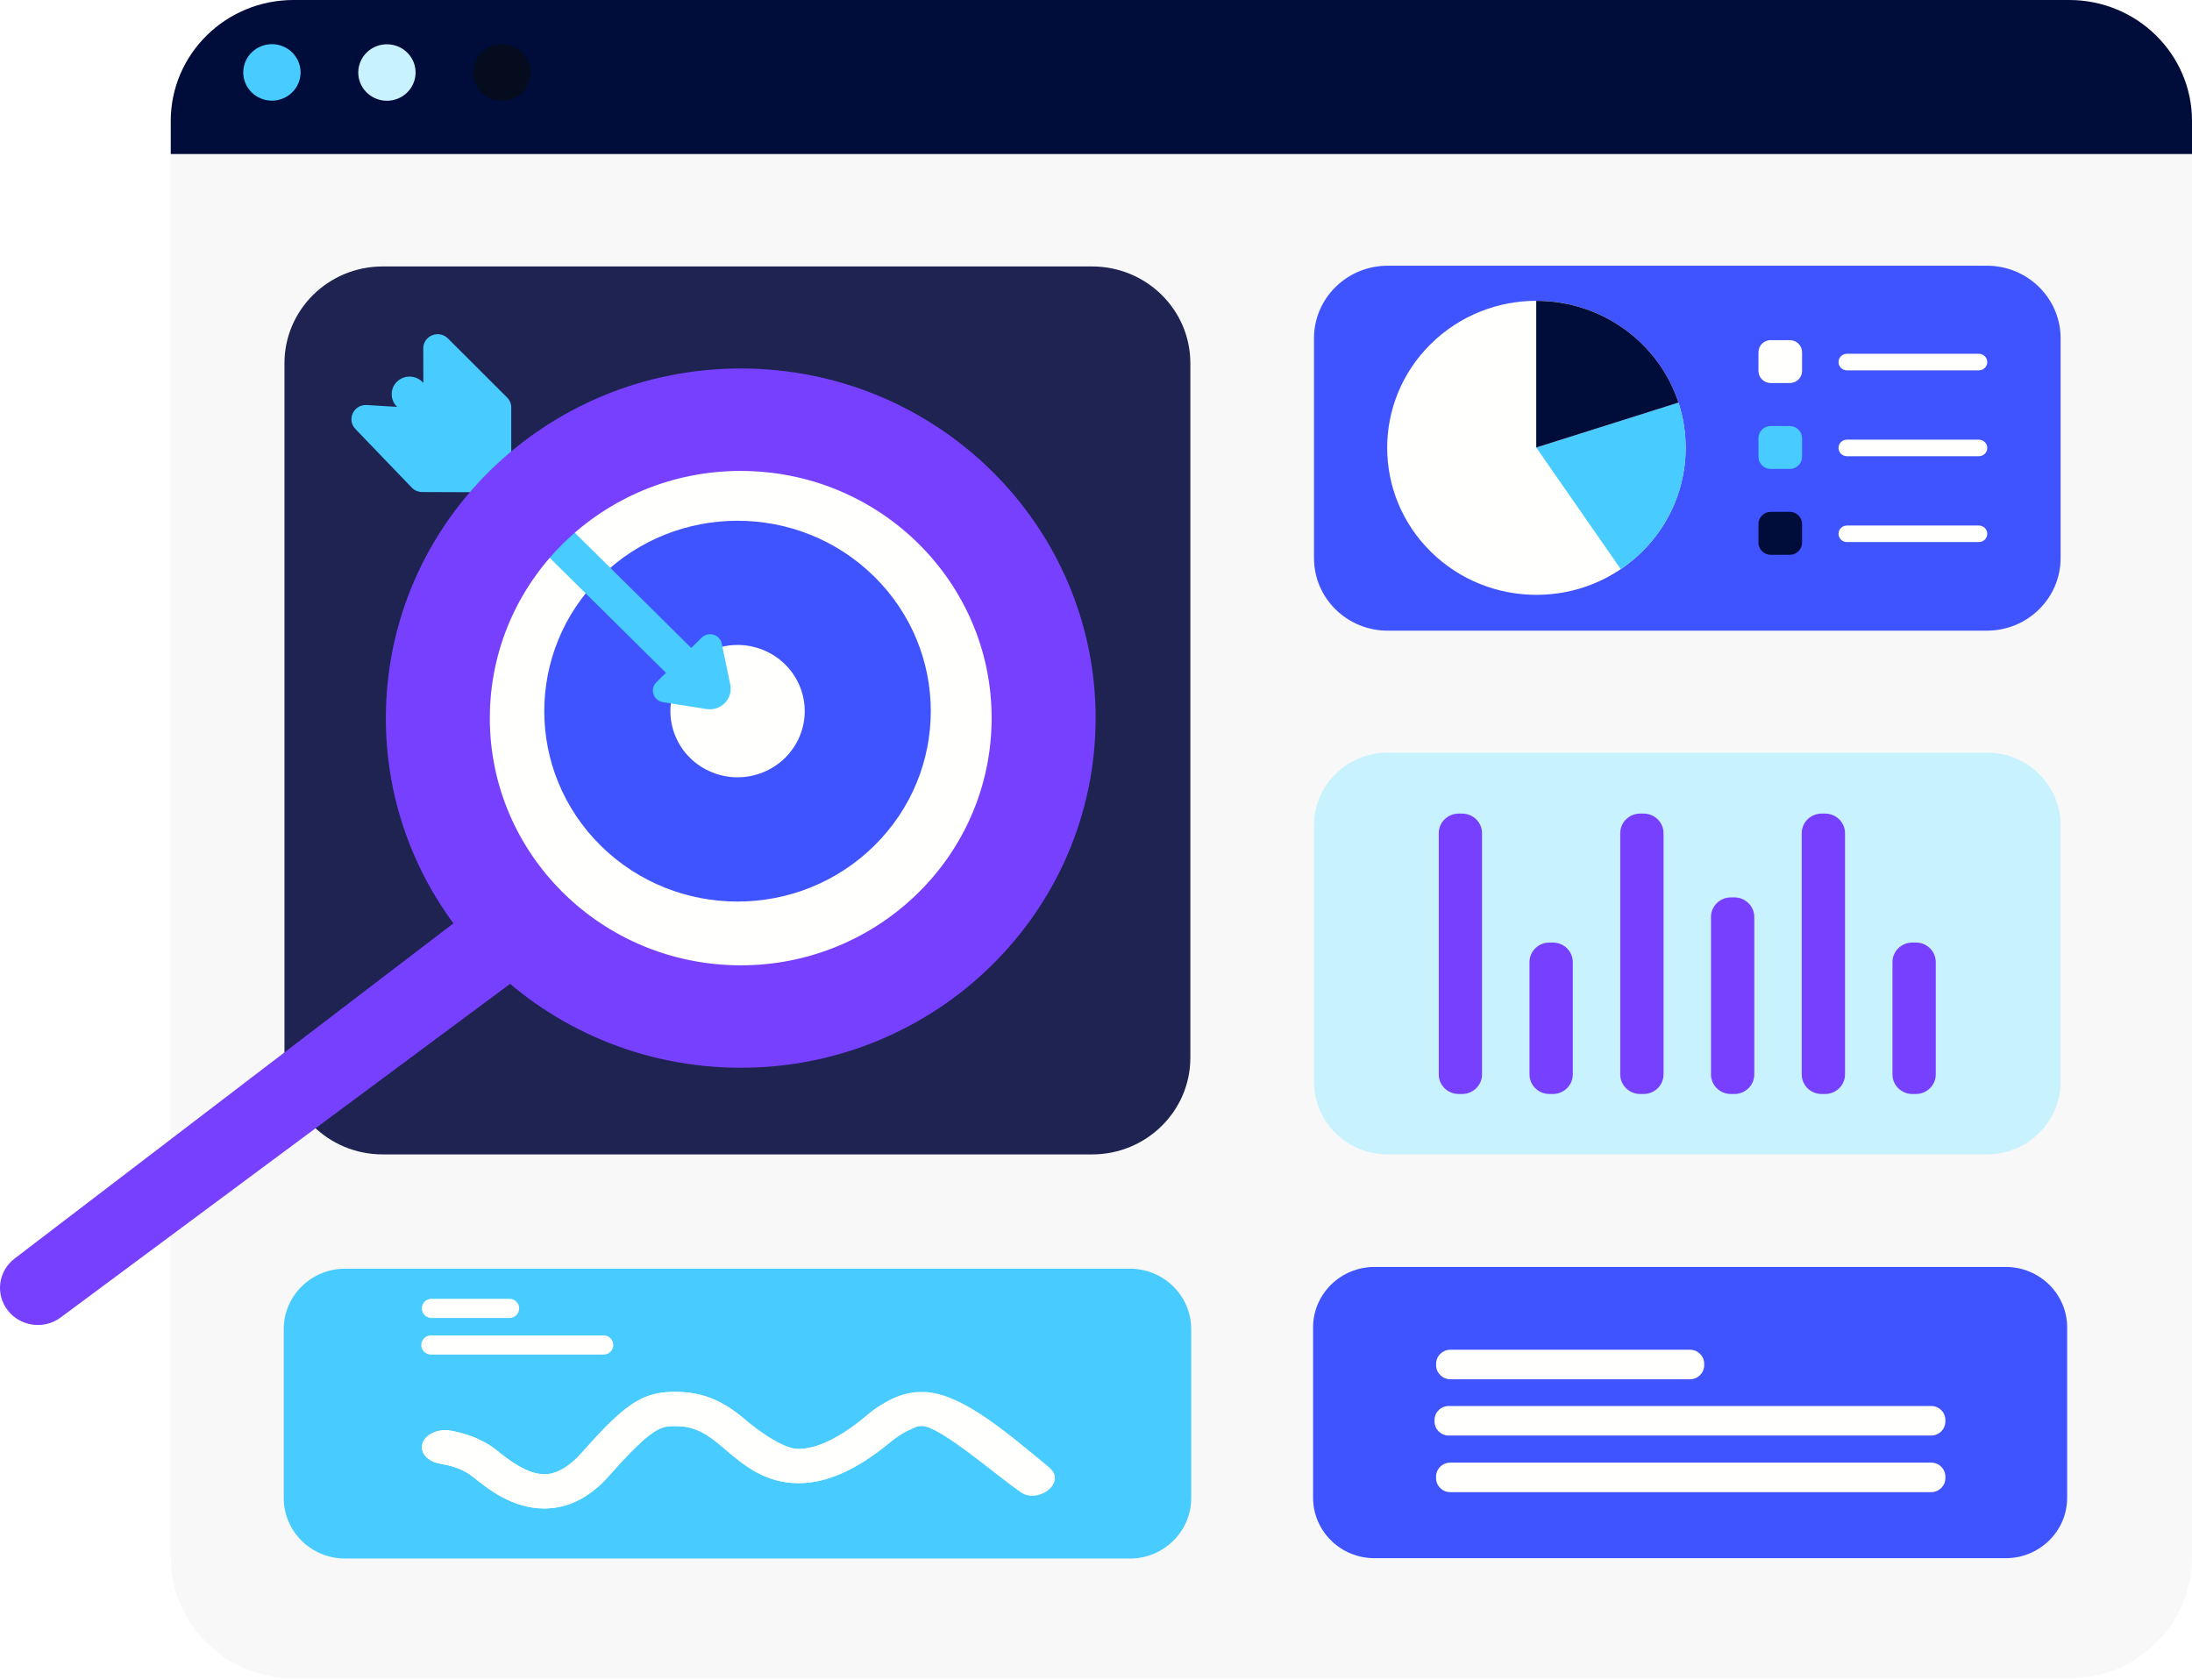
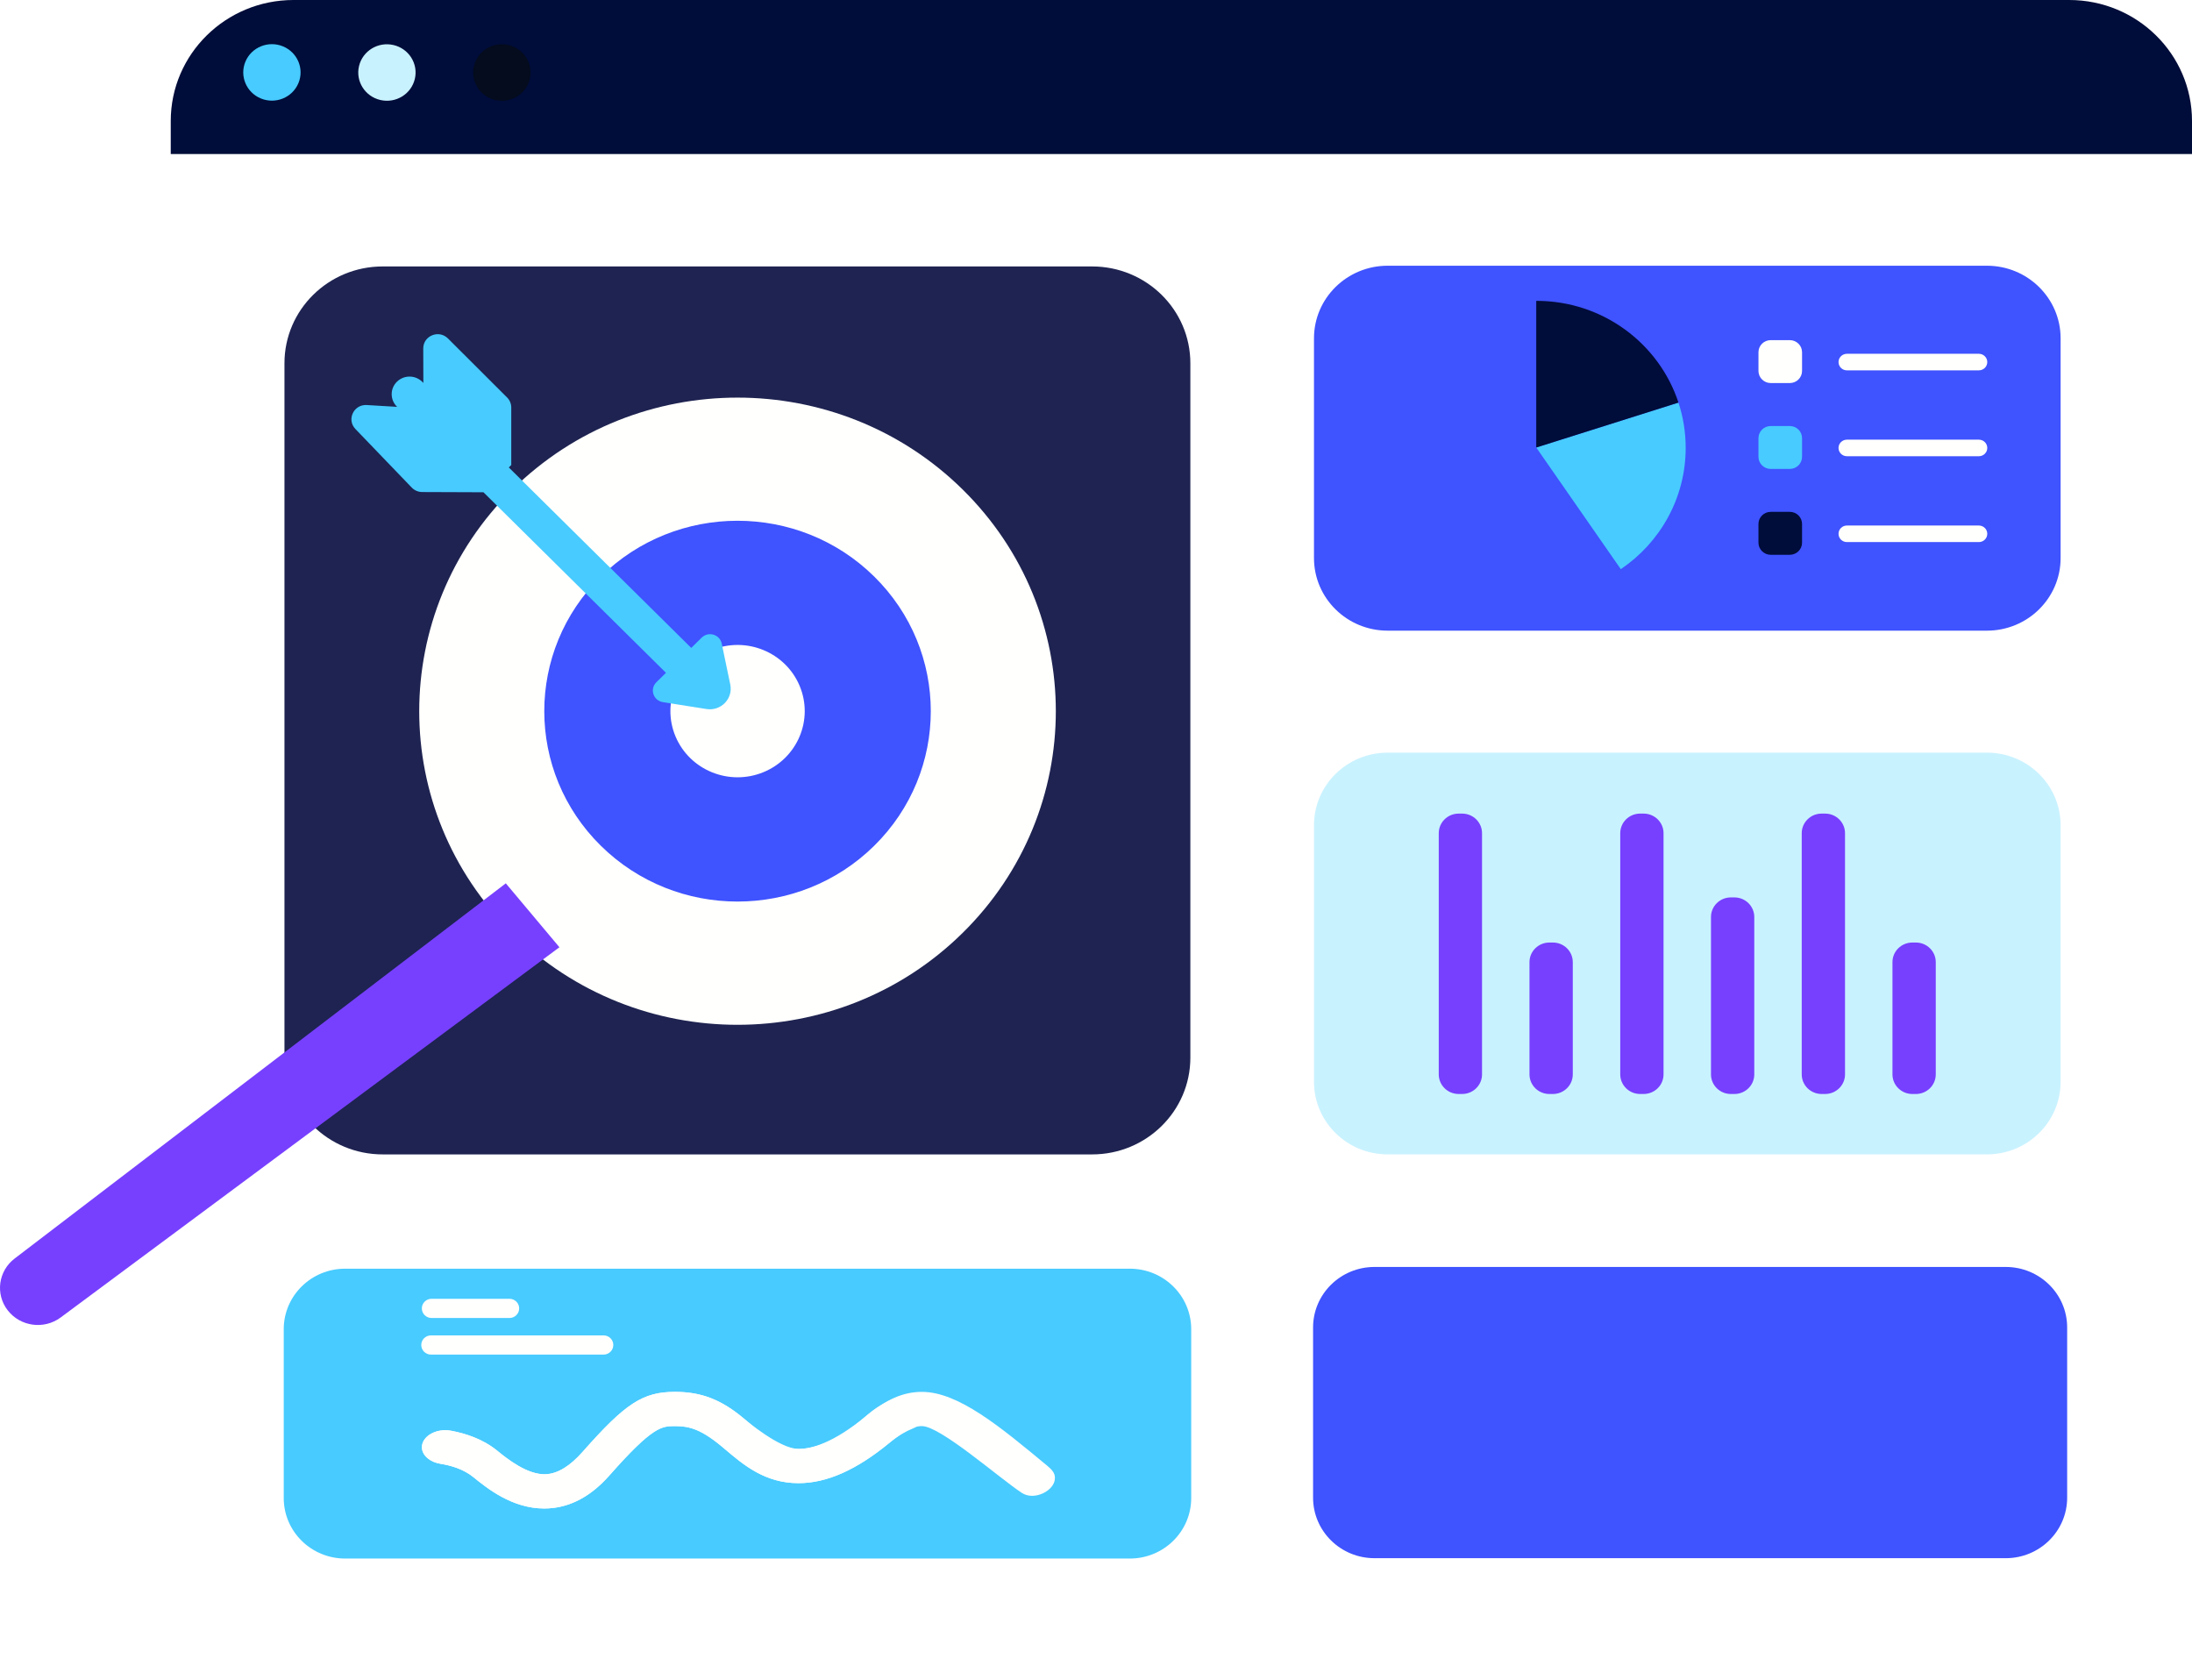
<svg xmlns="http://www.w3.org/2000/svg" width="154" height="118" viewBox="0 0 154 118" fill="none">
  <g filter="url(#filter0_b_2913_972)">
-     <path d="M145.373 117.908H20.623C15.859 117.908 11.996 114.102 11.996 109.408V8.5C11.996 3.806 15.859 0 20.623 0H145.373C150.137 0 154 3.806 154 8.5V109.408C154 114.102 150.137 117.908 145.373 117.908Z" fill="#DCDCDC" fill-opacity="0.21" />
-   </g>
+     </g>
  <path d="M154 10.821H11.996V8.5C11.996 3.806 15.859 0 20.623 0H145.373C150.137 0 154 3.806 154 8.5V10.821Z" fill="#000C39" />
  <path d="M20.964 5.846C21.39 4.834 20.902 3.674 19.874 3.254C18.847 2.835 17.669 3.316 17.243 4.328C16.818 5.34 17.306 6.501 18.333 6.92C19.36 7.339 20.538 6.859 20.964 5.846Z" fill="#48CBFF" />
  <path d="M29.143 5.55C29.399 4.484 28.729 3.416 27.646 3.164C26.564 2.912 25.48 3.572 25.224 4.639C24.968 5.705 25.639 6.773 26.721 7.025C27.803 7.277 28.888 6.617 29.143 5.55Z" fill="#C9F2FF" />
  <path d="M36.317 6.784C37.263 6.208 37.556 4.985 36.972 4.053C36.387 3.121 35.146 2.832 34.2 3.408C33.254 3.984 32.961 5.207 33.546 6.139C34.13 7.071 35.371 7.359 36.317 6.784Z" fill="#040C1D" />
  <path d="M76.727 81.101H26.887C23.075 81.101 19.985 78.058 19.985 74.302V25.519C19.985 21.764 23.074 18.719 26.887 18.719H76.727C80.538 18.719 83.629 21.763 83.629 25.519V74.303C83.629 78.058 80.538 81.101 76.727 81.101Z" fill="#1E2351" />
  <path d="M67.628 65.543C76.361 56.939 76.361 42.99 67.628 34.386C58.894 25.783 44.735 25.783 36.002 34.387C27.27 42.991 27.27 56.94 36.003 65.544C44.736 74.147 58.895 74.147 67.628 65.543Z" fill="#FFFFFD" />
  <path d="M61.417 59.419C66.719 54.196 66.719 45.726 61.416 40.502C56.114 35.279 47.517 35.279 42.215 40.503C36.913 45.727 36.913 54.196 42.215 59.42C47.518 64.644 56.115 64.643 61.417 59.419Z" fill="#3F53FF" />
  <path d="M53.623 54.253C56.031 53.27 57.174 50.552 56.177 48.18C55.179 45.809 52.42 44.682 50.013 45.665C47.606 46.647 46.462 49.366 47.459 51.737C48.457 54.109 51.216 55.235 53.623 54.253Z" fill="#FFFFFD" />
  <path d="M51.306 48.094L50.706 45.213C50.572 44.57 49.766 44.332 49.295 44.797L48.563 45.518L35.746 32.839L35.919 32.669V28.628C35.919 28.365 35.814 28.113 35.627 27.926L31.471 23.777C30.834 23.14 29.733 23.586 29.736 24.481L29.743 26.9L29.662 26.82C29.173 26.337 28.379 26.335 27.887 26.817C27.396 27.299 27.394 28.081 27.883 28.566L27.901 28.583L25.767 28.455C24.849 28.4 24.337 29.481 24.97 30.139L28.928 34.255C29.119 34.453 29.383 34.565 29.66 34.567L33.965 34.583L46.787 47.267L46.113 47.931C45.63 48.407 45.898 49.221 46.572 49.328L49.636 49.812C50.65 49.971 51.511 49.084 51.306 48.094ZM79.376 109.493H24.248C21.865 109.493 19.934 107.591 19.934 105.243V93.38C19.934 91.032 21.865 89.13 24.248 89.13H79.376C81.758 89.13 83.689 91.032 83.689 93.38V105.243C83.689 107.591 81.758 109.493 79.376 109.493Z" fill="#48CBFF" />
  <path d="M38.237 105.977C35.974 105.977 34.216 104.55 33.251 103.768C32.559 103.206 31.672 102.952 30.96 102.839C30.227 102.722 29.685 102.276 29.645 101.736C29.585 100.938 30.613 100.316 31.685 100.514C32.706 100.702 33.918 101.095 34.912 101.901C35.61 102.467 37.062 103.643 38.368 103.569C39.192 103.522 40.052 102.995 40.927 102.003C43.955 98.573 45.169 97.784 47.425 97.784C49.278 97.784 50.682 98.329 52.272 99.667C52.38 99.758 54.772 101.792 56.099 101.792C56.984 101.792 58.523 101.395 60.821 99.501C62.282 98.297 63.464 97.784 64.772 97.784C67.332 97.784 70.277 100.239 73.574 102.973C73.862 103.211 74.112 103.471 74.112 103.787V103.853C74.112 104.713 72.671 105.462 71.791 104.882C70.191 103.827 66.07 100.189 64.772 100.189C64.538 100.189 63.915 100.189 62.495 101.358C60.177 103.269 58.084 104.197 56.099 104.197C53.741 104.197 52.231 102.913 50.9 101.78C50.794 101.69 50.689 101.6 50.584 101.512C49.268 100.405 48.43 100.189 47.426 100.189C46.491 100.189 45.873 100.189 42.804 103.666C41.535 105.103 40.103 105.878 38.547 105.968C38.443 105.975 38.339 105.977 38.237 105.977Z" fill="#FFFFFD" />
-   <path d="M64.883 99.386C64.883 99.8 64.576 100.185 64.073 100.383C63.67 100.543 63.131 100.832 62.494 101.357C60.176 103.267 58.084 104.196 56.098 104.196C53.74 104.196 52.231 102.912 50.898 101.779C50.794 101.688 50.689 101.601 50.582 101.511C49.267 100.405 48.427 100.188 47.423 100.188C46.489 100.188 45.871 100.188 42.803 103.665C41.532 105.103 40.1 105.877 38.546 105.967C38.442 105.973 38.337 105.977 38.235 105.977C35.973 105.977 34.214 104.55 33.249 103.767C32.557 103.206 31.67 102.953 30.958 102.839C30.226 102.722 29.684 102.276 29.644 101.736C29.584 100.938 30.611 100.314 31.684 100.513C32.706 100.701 33.918 101.094 34.913 101.901C35.609 102.467 37.061 103.642 38.369 103.569C39.191 103.52 40.052 102.995 40.926 102.003C43.955 98.572 45.17 97.784 47.425 97.784C49.278 97.784 50.683 98.329 52.273 99.668C52.38 99.758 52.489 99.849 52.596 99.942C53.714 100.893 54.77 101.792 56.098 101.792C56.983 101.792 58.634 101.462 60.822 99.501C61.361 99.018 61.921 98.67 62.447 98.421C63.492 97.924 64.883 98.485 64.883 99.386ZM42.403 93.815H30.281C29.902 93.815 29.596 94.117 29.596 94.49C29.596 94.863 29.902 95.165 30.281 95.165H42.403C42.782 95.165 43.088 94.863 43.088 94.49C43.088 94.118 42.782 93.815 42.403 93.815ZM30.322 92.594H35.79C36.169 92.594 36.475 92.292 36.475 91.919C36.475 91.546 36.169 91.244 35.79 91.244H30.322C29.943 91.244 29.637 91.546 29.637 91.919C29.637 92.292 29.943 92.594 30.322 92.594Z" fill="#FFFFFD" />
+   <path d="M64.883 99.386C64.883 99.8 64.576 100.185 64.073 100.383C63.67 100.543 63.131 100.832 62.494 101.357C60.176 103.267 58.084 104.196 56.098 104.196C53.74 104.196 52.231 102.912 50.898 101.779C49.267 100.405 48.427 100.188 47.423 100.188C46.489 100.188 45.871 100.188 42.803 103.665C41.532 105.103 40.1 105.877 38.546 105.967C38.442 105.973 38.337 105.977 38.235 105.977C35.973 105.977 34.214 104.55 33.249 103.767C32.557 103.206 31.67 102.953 30.958 102.839C30.226 102.722 29.684 102.276 29.644 101.736C29.584 100.938 30.611 100.314 31.684 100.513C32.706 100.701 33.918 101.094 34.913 101.901C35.609 102.467 37.061 103.642 38.369 103.569C39.191 103.52 40.052 102.995 40.926 102.003C43.955 98.572 45.17 97.784 47.425 97.784C49.278 97.784 50.683 98.329 52.273 99.668C52.38 99.758 52.489 99.849 52.596 99.942C53.714 100.893 54.77 101.792 56.098 101.792C56.983 101.792 58.634 101.462 60.822 99.501C61.361 99.018 61.921 98.67 62.447 98.421C63.492 97.924 64.883 98.485 64.883 99.386ZM42.403 93.815H30.281C29.902 93.815 29.596 94.117 29.596 94.49C29.596 94.863 29.902 95.165 30.281 95.165H42.403C42.782 95.165 43.088 94.863 43.088 94.49C43.088 94.118 42.782 93.815 42.403 93.815ZM30.322 92.594H35.79C36.169 92.594 36.475 92.292 36.475 91.919C36.475 91.546 36.169 91.244 35.79 91.244H30.322C29.943 91.244 29.637 91.546 29.637 91.919C29.637 92.292 29.943 92.594 30.322 92.594Z" fill="#FFFFFD" />
  <path d="M140.915 109.468H96.565C94.182 109.468 92.251 107.565 92.251 105.218V93.258C92.251 90.91 94.182 89.008 96.565 89.008H140.915C143.298 89.008 145.229 90.91 145.229 93.258V105.218C145.229 107.565 143.297 109.468 140.915 109.468Z" fill="#3F53FF" />
-   <path d="M135.673 98.776H101.785C101.232 98.776 100.784 99.217 100.784 99.762V99.865C100.784 100.41 101.232 100.851 101.785 100.851H135.673C136.226 100.851 136.674 100.41 136.674 99.865V99.762C136.674 99.216 136.226 98.776 135.673 98.776ZM101.898 96.899H118.727C119.279 96.899 119.728 96.457 119.728 95.913V95.81C119.728 95.265 119.279 94.823 118.727 94.823H101.898C101.345 94.823 100.896 95.265 100.896 95.81V95.913C100.896 96.457 101.345 96.899 101.898 96.899ZM135.673 102.754H101.893C101.34 102.754 100.892 103.195 100.892 103.74V103.843C100.892 104.387 101.34 104.829 101.893 104.829H135.673C136.226 104.829 136.674 104.387 136.674 103.843V103.74C136.674 103.194 136.226 102.754 135.673 102.754Z" fill="#FFFFFD" />
  <path d="M139.592 44.306H97.492C94.632 44.306 92.315 42.022 92.315 39.206V23.767C92.315 20.951 94.632 18.668 97.492 18.668H139.592C142.451 18.668 144.769 20.951 144.769 23.767V39.206C144.769 42.022 142.45 44.306 139.592 44.306Z" fill="#3F53FF" />
-   <path d="M115.356 38.765C119.45 34.731 119.45 28.191 115.355 24.157C111.261 20.124 104.623 20.124 100.528 24.158C96.434 28.191 96.434 34.731 100.529 38.765C104.623 42.799 111.261 42.799 115.356 38.765Z" fill="#FFFFFD" />
  <path d="M118.429 31.464C118.429 35.002 116.622 38.125 113.87 39.986L107.93 31.439L117.921 28.282C118.251 29.285 118.429 30.354 118.429 31.464Z" fill="#48CBFF" />
  <path d="M117.921 28.283L107.93 31.439V21.136H107.944C112.608 21.136 116.56 24.136 117.921 28.283Z" fill="#000C39" />
  <path d="M125.741 26.911H124.405C123.929 26.911 123.542 26.53 123.542 26.061V24.744C123.542 24.275 123.929 23.895 124.405 23.895H125.741C126.217 23.895 126.604 24.275 126.604 24.744V26.061C126.604 26.53 126.217 26.911 125.741 26.911Z" fill="#FFFFFD" />
  <path d="M125.741 32.945H124.405C123.929 32.945 123.542 32.565 123.542 32.096V30.779C123.542 30.31 123.929 29.929 124.405 29.929H125.741C126.218 29.929 126.604 30.31 126.604 30.779V32.096C126.604 32.565 126.218 32.945 125.741 32.945Z" fill="#48CBFF" />
  <path d="M125.741 38.976H124.405C123.929 38.976 123.542 38.595 123.542 38.126V36.809C123.542 36.34 123.929 35.959 124.405 35.959H125.741C126.218 35.959 126.604 36.34 126.604 36.809V38.126C126.604 38.595 126.218 38.976 125.741 38.976Z" fill="#000C39" />
  <path d="M139.027 24.855H129.756C129.431 24.855 129.166 25.115 129.166 25.436C129.166 25.757 129.43 26.018 129.756 26.018H139.027C139.352 26.018 139.617 25.758 139.617 25.436C139.617 25.116 139.352 24.855 139.027 24.855ZM139.027 30.888H129.756C129.431 30.888 129.166 31.148 129.166 31.469C129.166 31.79 129.43 32.051 129.756 32.051H139.027C139.352 32.051 139.617 31.791 139.617 31.469C139.617 31.148 139.352 30.888 139.027 30.888ZM139.027 36.92H129.756C129.431 36.92 129.166 37.18 129.166 37.501C129.166 37.822 129.43 38.083 129.756 38.083H139.027C139.352 38.083 139.617 37.823 139.617 37.501C139.617 37.18 139.352 36.92 139.027 36.92Z" fill="#FFFFFD" />
  <path d="M139.592 81.099H97.492C94.632 81.099 92.315 78.816 92.315 75.999V57.975C92.315 55.159 94.632 52.876 97.492 52.876H139.592C142.451 52.876 144.769 55.159 144.769 57.975V75.999C144.769 78.816 142.45 81.099 139.592 81.099Z" fill="#C9F2FF" />
  <path d="M121.851 63.046H121.603C120.832 63.046 120.206 63.662 120.206 64.422V75.48C120.206 76.24 120.832 76.857 121.603 76.857H121.851C122.623 76.857 123.248 76.24 123.248 75.48V64.422C123.248 63.662 122.622 63.046 121.851 63.046ZM128.226 57.158H127.978C127.207 57.158 126.581 57.775 126.581 58.535V75.479C126.581 76.239 127.207 76.856 127.978 76.856H128.226C128.997 76.856 129.623 76.239 129.623 75.479V58.535C129.623 57.775 128.997 57.158 128.226 57.158ZM134.601 66.216H134.354C133.582 66.216 132.956 66.832 132.956 67.592V75.48C132.956 76.24 133.582 76.857 134.354 76.857H134.601C135.372 76.857 135.998 76.24 135.998 75.48V67.592C135.998 66.831 135.373 66.216 134.601 66.216ZM102.724 57.158H102.477C101.706 57.158 101.08 57.775 101.08 58.535V75.479C101.08 76.239 101.706 76.856 102.477 76.856H102.724C103.496 76.856 104.121 76.239 104.121 75.479V58.535C104.121 57.775 103.496 57.158 102.724 57.158ZM109.099 66.216H108.852C108.081 66.216 107.455 66.832 107.455 67.592V75.48C107.455 76.24 108.081 76.857 108.852 76.857H109.099C109.871 76.857 110.497 76.24 110.497 75.48V67.592C110.497 66.831 109.871 66.216 109.099 66.216ZM115.475 57.158H115.228C114.457 57.158 113.831 57.775 113.831 58.535V75.479C113.831 76.239 114.457 76.856 115.228 76.856H115.475C116.248 76.856 116.873 76.239 116.873 75.479V58.535C116.873 57.775 116.247 57.158 115.475 57.158Z" fill="#7740FF" />
  <path d="M35.536 62.057L1.027 88.417C-0.122 89.294 -0.339 90.913 0.539 92.051C1.425 93.198 3.09 93.425 4.261 92.558L39.303 66.547L35.536 62.057Z" fill="#7740FF" />
-   <path d="M52.704 25.895C38.939 25.534 27.483 36.234 27.117 49.796C26.75 63.357 37.612 74.644 51.377 75.005C65.142 75.366 76.598 64.665 76.965 51.104C77.331 37.543 66.469 26.256 52.704 25.895ZM51.571 67.811C41.839 67.555 34.16 59.576 34.419 49.988C34.678 40.4 42.777 32.834 52.509 33.09C62.242 33.346 69.921 41.325 69.661 50.913C69.403 60.5 61.303 68.065 51.571 67.811Z" fill="#7740FF" />
  <defs>
    <filter id="filter0_b_2913_972" x="-0.804" y="-12.8" width="167.604" height="143.508" filterUnits="userSpaceOnUse" color-interpolation-filters="sRGB">
      <feFlood flood-opacity="0" result="BackgroundImageFix" />
      <feGaussianBlur in="BackgroundImageFix" stdDeviation="6.4" />
      <feComposite in2="SourceAlpha" operator="in" result="effect1_backgroundBlur_2913_972" />
      <feBlend mode="normal" in="SourceGraphic" in2="effect1_backgroundBlur_2913_972" result="shape" />
    </filter>
  </defs>
</svg>